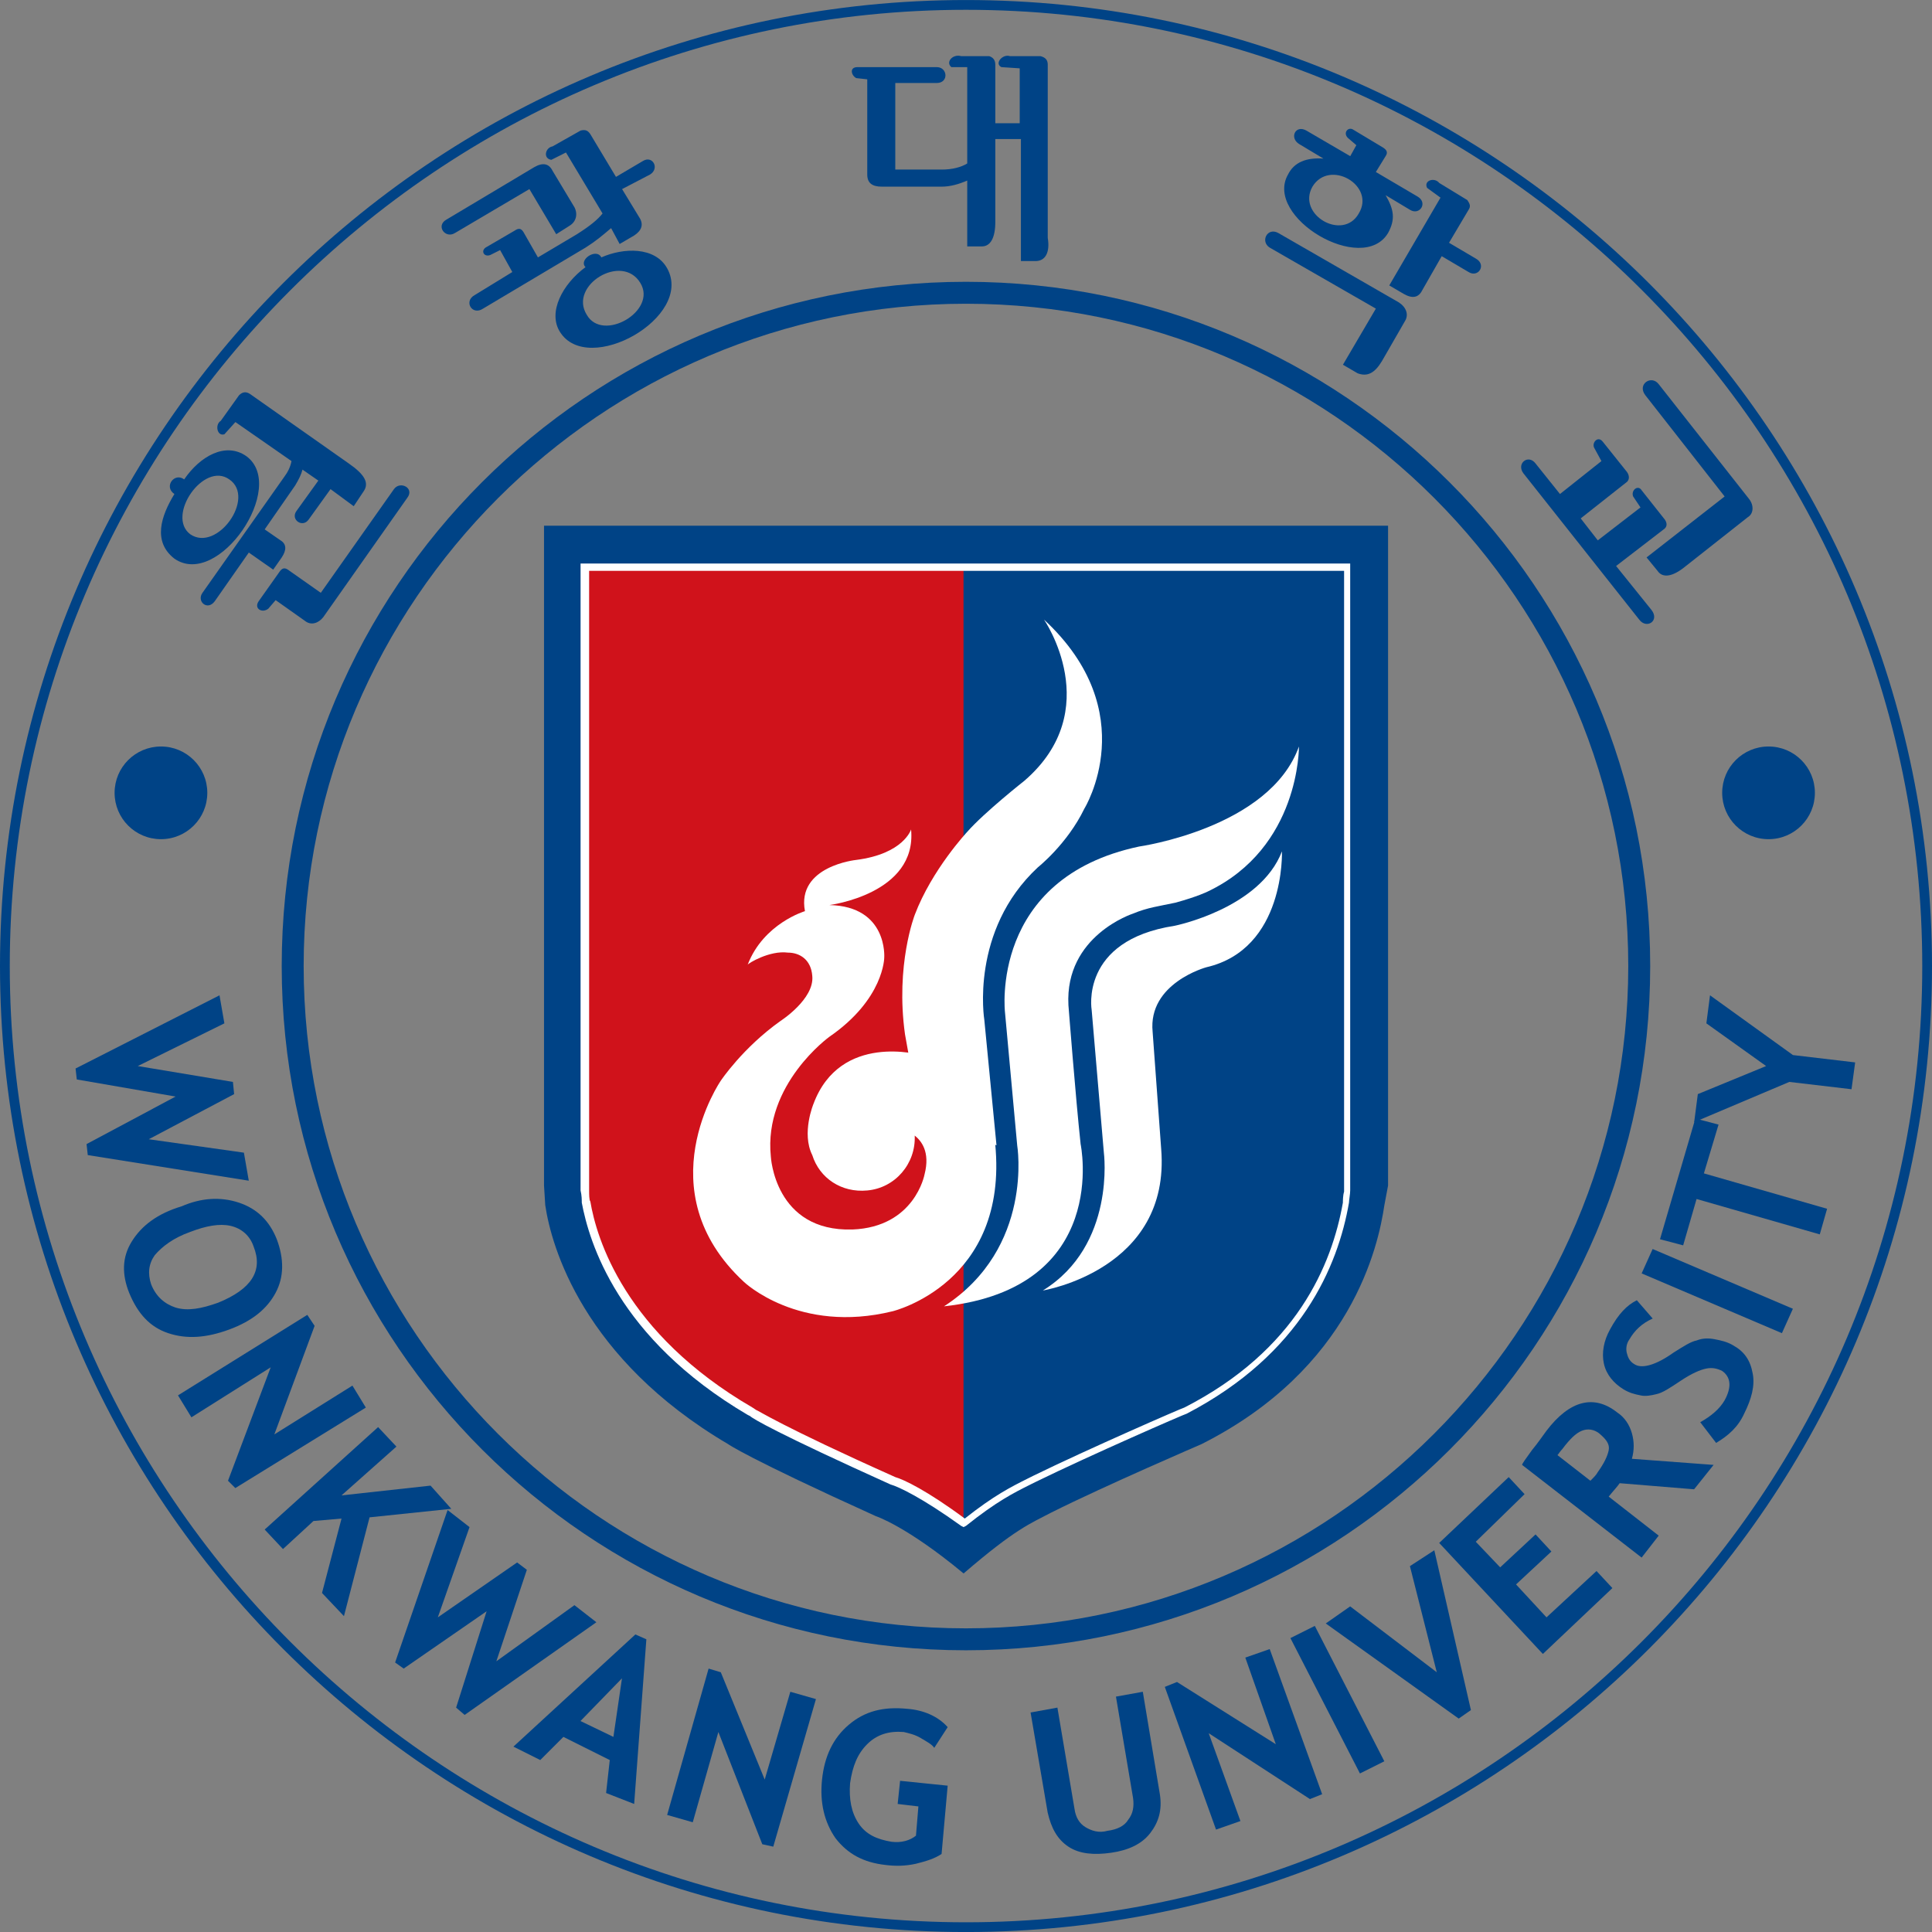
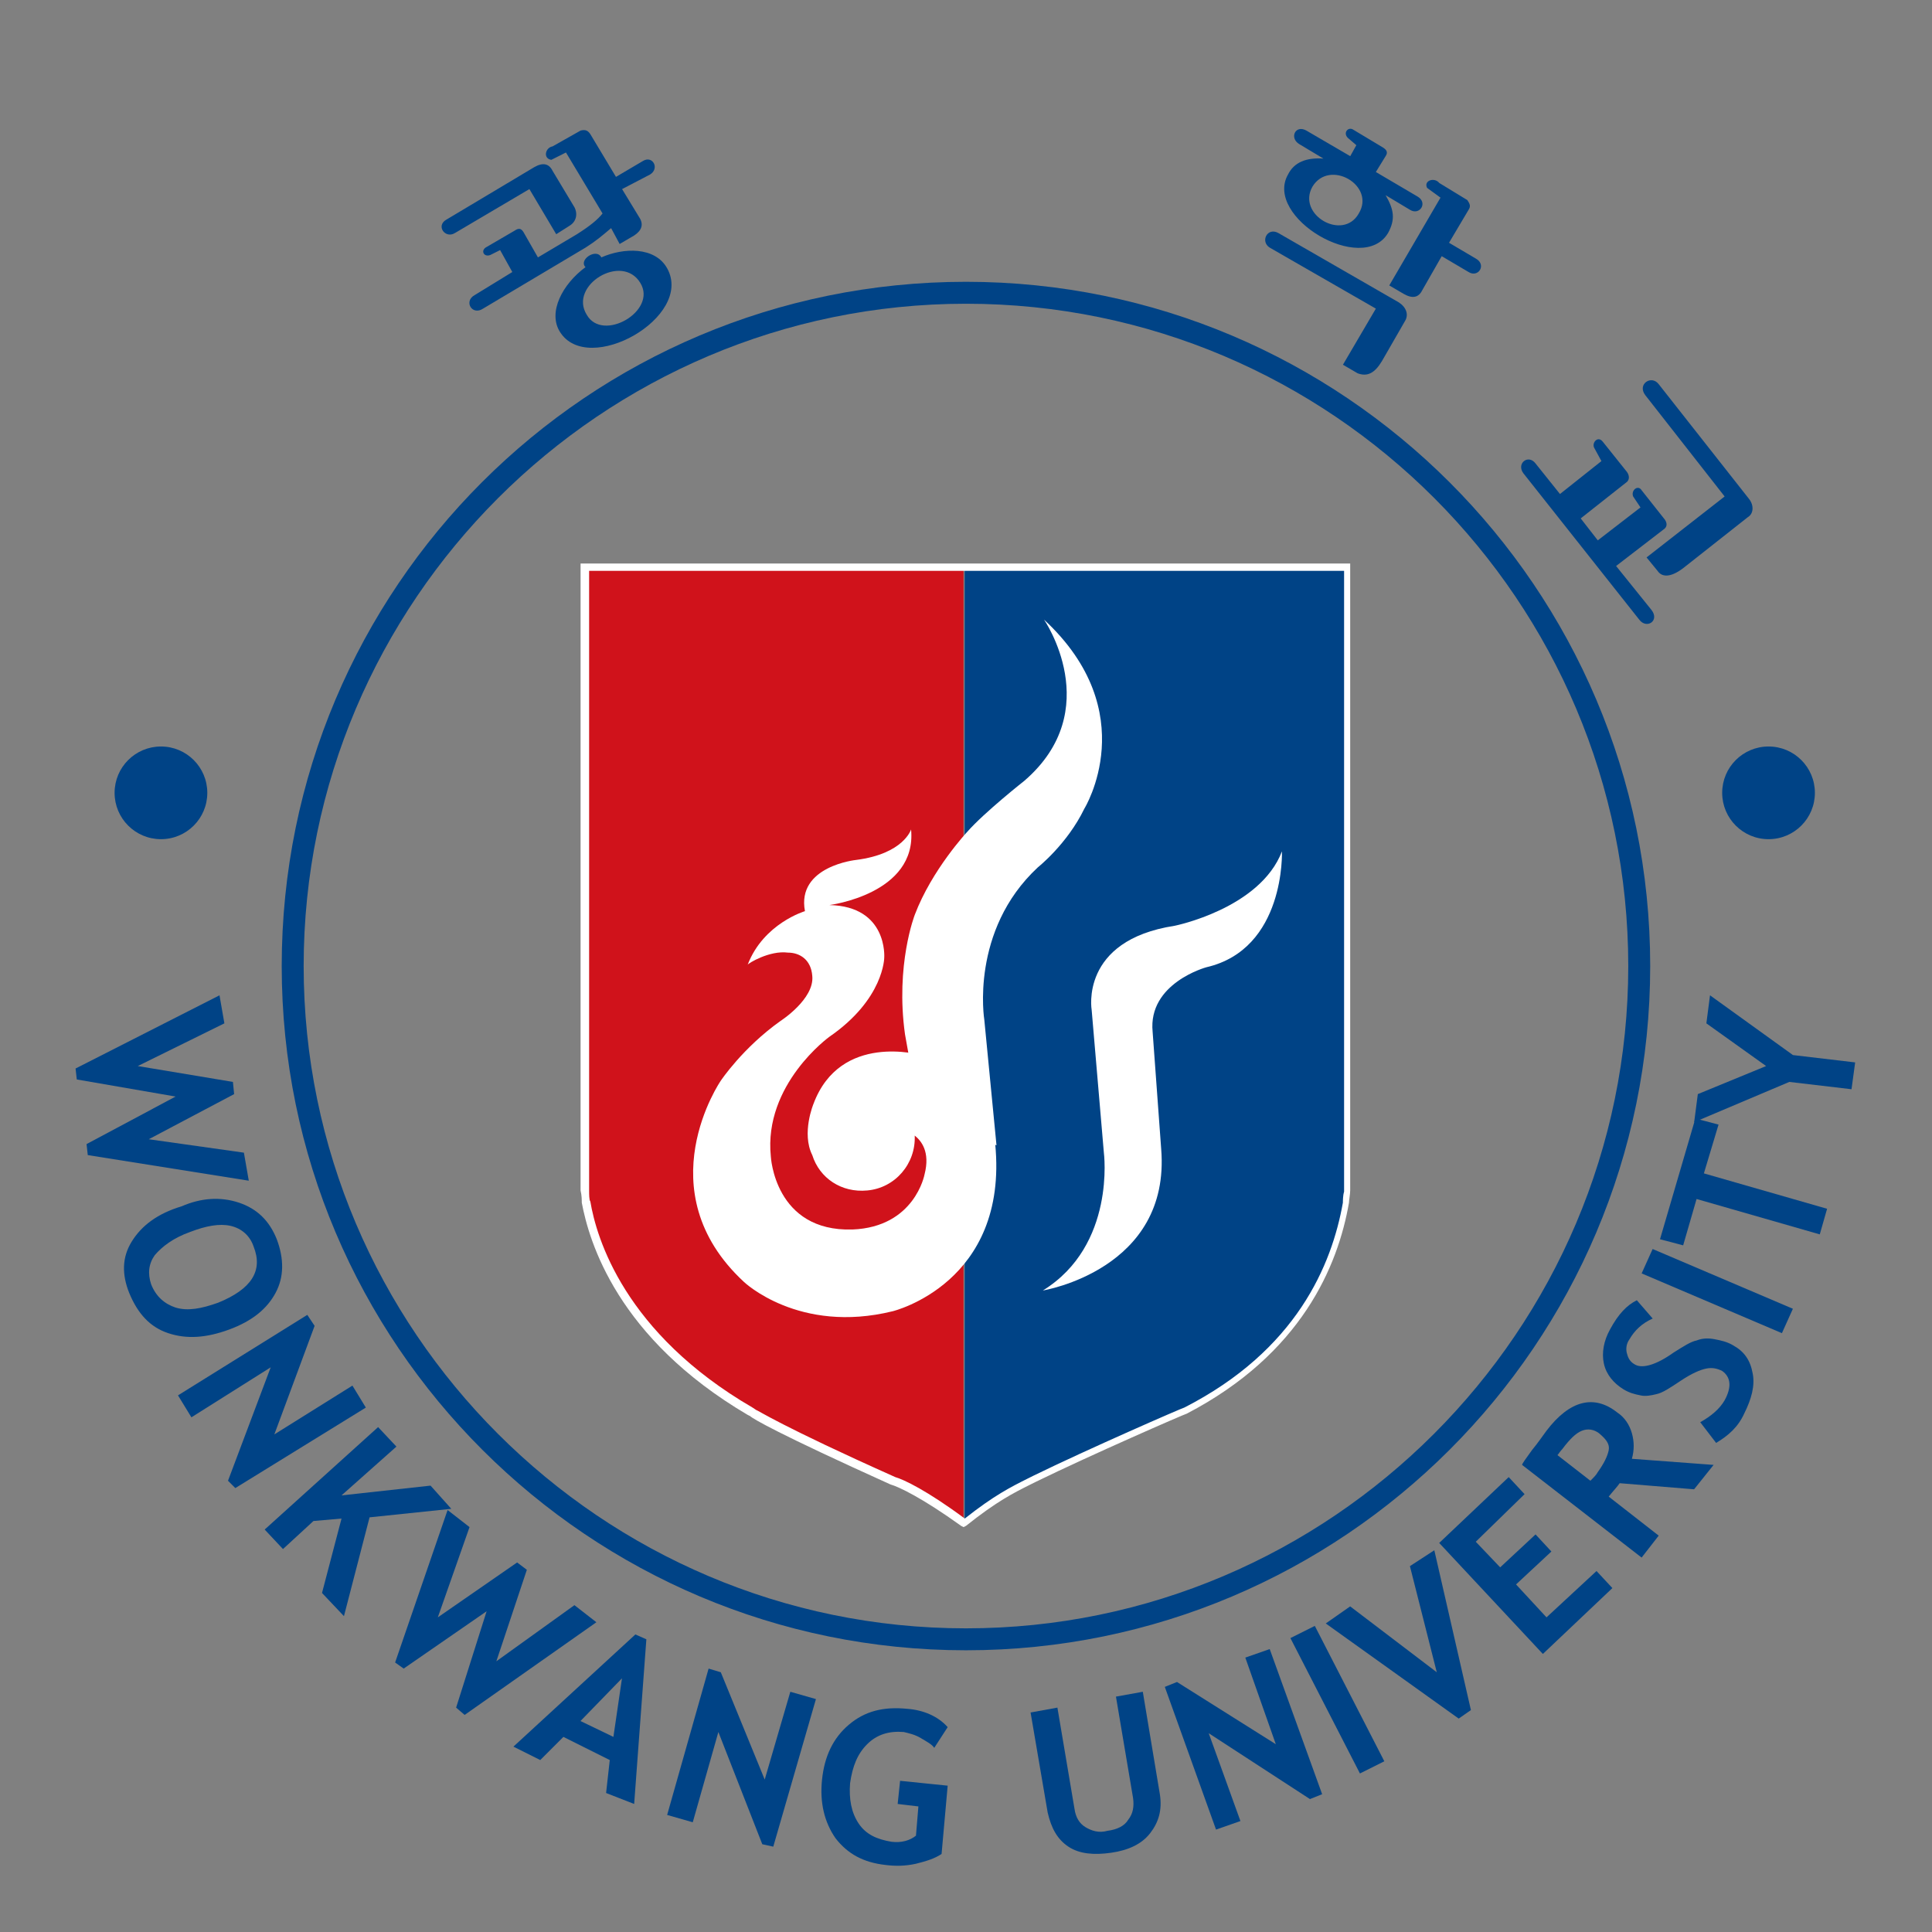
<svg xmlns="http://www.w3.org/2000/svg" width="70" height="70" viewBox="0 0 70 70" fill="none">
  <rect x="0" y="0" width="70" height="70" fill="#808080" stroke="none" />
  <g clip-path="url(#clip0_2521_55347)">
    <path d="M3.18 41.851L3.136 41.453L6.362 39.73L2.782 39.111L2.738 38.714L7.953 36.062L8.13 37.078L4.992 38.625L8.439 39.2L8.483 39.642L5.39 41.277L8.837 41.763L9.014 42.779L3.18 41.851Z" fill="#004386" />
    <path d="M8.349 44.414C8.747 44.503 9.056 44.768 9.189 45.166C9.542 46.049 9.1 46.712 7.907 47.198C7.289 47.419 6.802 47.508 6.36 47.375C5.963 47.243 5.653 46.977 5.477 46.535C5.344 46.138 5.388 45.784 5.609 45.475C5.874 45.166 6.272 44.856 6.891 44.635C7.465 44.414 7.951 44.326 8.349 44.414ZM4.77 44.989C4.416 45.563 4.416 46.182 4.681 46.845C4.991 47.596 5.432 48.082 6.095 48.303C6.758 48.524 7.465 48.48 8.305 48.171C9.145 47.861 9.675 47.419 9.984 46.845C10.294 46.27 10.294 45.608 10.028 44.9C9.763 44.237 9.321 43.796 8.658 43.575C7.996 43.354 7.289 43.398 6.581 43.707C5.698 43.972 5.123 44.414 4.77 44.989Z" fill="#004386" />
    <path d="M8.261 53.65L9.808 49.541L6.935 51.352L6.449 50.557L11.134 47.64L11.399 48.038L9.94 51.971L12.769 50.203L13.255 50.999L8.526 53.916L8.261 53.65Z" fill="#004386" />
    <path d="M11.667 57.716L12.374 55.02L11.357 55.109L10.253 56.125L9.59 55.418L13.7 51.706L14.363 52.413L12.374 54.181L15.6 53.827L16.351 54.667L13.39 54.976L12.462 58.556L11.667 57.716Z" fill="#004386" />
    <path d="M16.835 62.135L16.526 61.87L17.631 58.379L14.626 60.456L14.316 60.235L16.217 54.711L17.012 55.33L15.863 58.6L18.736 56.611L19.089 56.877L17.984 60.191L20.813 58.158L21.608 58.777L16.835 62.135Z" fill="#004386" />
    <path d="M22.225 62.931L21.032 62.356L22.535 60.809L22.225 62.931ZM22.977 65.361L23.419 59.395L23.021 59.219L18.602 63.284L19.574 63.77L20.413 62.931L22.093 63.77L21.96 64.964L22.977 65.361Z" fill="#004386" />
    <path d="M27.619 66.82L26.028 62.754L25.1 66.024L24.172 65.759L25.674 60.456L26.116 60.589L27.707 64.477L28.635 61.296L29.563 61.561L28.017 66.908L27.619 66.82Z" fill="#004386" />
    <path d="M34.336 62.577L33.85 63.328C33.761 63.196 33.584 63.107 33.364 62.975C33.143 62.842 32.922 62.798 32.745 62.754C32.215 62.71 31.773 62.842 31.419 63.196C31.066 63.549 30.889 63.991 30.8 64.61C30.756 65.184 30.845 65.671 31.11 66.068C31.375 66.466 31.773 66.643 32.303 66.731C32.657 66.775 32.966 66.687 33.187 66.51L33.275 65.45L32.524 65.361L32.612 64.522L34.336 64.698L34.115 67.173C33.85 67.35 33.54 67.438 33.187 67.527C32.789 67.615 32.435 67.615 32.082 67.571C31.287 67.482 30.712 67.173 30.27 66.599C29.872 66.024 29.696 65.317 29.784 64.477C29.872 63.638 30.182 62.975 30.756 62.489C31.331 62.003 31.994 61.826 32.877 61.914C33.452 61.958 33.982 62.179 34.336 62.577Z" fill="#004386" />
    <path d="M37.34 62.047L38.312 61.87L38.931 65.538C38.975 65.847 39.108 66.068 39.328 66.201C39.549 66.334 39.815 66.422 40.124 66.334C40.477 66.289 40.743 66.157 40.875 65.936C41.052 65.715 41.096 65.45 41.052 65.14L40.433 61.472L41.406 61.296L42.024 65.008C42.113 65.582 41.98 66.024 41.671 66.422C41.361 66.82 40.875 67.041 40.257 67.129C39.638 67.217 39.108 67.173 38.71 66.908C38.312 66.643 38.091 66.245 37.959 65.671L37.34 62.047Z" fill="#004386" />
    <path d="M47.462 65.184L43.794 62.798L44.943 65.98L44.059 66.289L42.203 61.119L42.645 60.942L46.225 63.196L45.12 60.058L46.004 59.749L47.904 65.008L47.462 65.184Z" fill="#004386" />
    <path d="M49.273 64.256L46.754 59.351L47.638 58.909L50.157 63.815L49.273 64.256Z" fill="#004386" />
    <path d="M53.294 61.959L52.852 62.268L48.035 58.821L48.919 58.202L52.057 60.589L51.084 56.744L51.968 56.169L53.294 61.959Z" fill="#004386" />
    <path d="M53.47 55.86L54.354 56.788L55.636 55.595L56.21 56.214L54.929 57.407L56.033 58.6L57.845 56.921L58.42 57.539L55.901 59.926L52.145 55.904L54.663 53.518L55.238 54.136L53.47 55.86Z" fill="#004386" />
    <path d="M56.607 52.501C56.872 52.148 57.093 51.927 57.314 51.839C57.535 51.75 57.756 51.794 57.932 51.927C58.198 52.148 58.33 52.325 58.286 52.546C58.242 52.767 58.109 53.032 57.888 53.341C57.844 53.429 57.756 53.518 57.623 53.65L56.43 52.722C56.474 52.678 56.518 52.59 56.607 52.501ZM62.087 53.076L59.126 52.855C59.214 52.546 59.214 52.236 59.126 51.927C59.037 51.617 58.861 51.352 58.595 51.176C57.756 50.513 56.872 50.734 56.032 51.839C55.9 52.015 55.723 52.28 55.502 52.546C55.281 52.855 55.148 53.032 55.148 53.076L59.479 56.434L60.098 55.639L58.286 54.225C58.463 54.004 58.595 53.871 58.684 53.739L61.38 53.96L62.087 53.076Z" fill="#004386" />
    <path d="M62.178 52.28L61.603 51.529C62.001 51.308 62.31 51.043 62.487 50.734C62.752 50.248 62.708 49.894 62.399 49.673C62.222 49.585 62.045 49.541 61.824 49.585C61.603 49.629 61.294 49.761 60.896 50.027C60.498 50.292 60.233 50.469 60.012 50.513C59.836 50.557 59.614 50.601 59.438 50.557C59.217 50.513 59.04 50.469 58.819 50.336C58.465 50.115 58.2 49.806 58.112 49.408C58.024 49.01 58.112 48.568 58.333 48.171C58.642 47.596 58.952 47.287 59.305 47.11L59.88 47.773C59.482 47.95 59.217 48.215 59.04 48.524C58.907 48.701 58.907 48.922 58.952 49.054C58.996 49.231 59.084 49.364 59.261 49.452C59.526 49.585 60.012 49.452 60.631 49.01C60.984 48.789 61.25 48.612 61.471 48.568C61.691 48.48 61.913 48.48 62.133 48.524C62.354 48.568 62.575 48.612 62.796 48.745C63.194 48.966 63.415 49.275 63.503 49.761C63.592 50.203 63.459 50.69 63.194 51.22C62.973 51.706 62.62 52.015 62.178 52.28Z" fill="#004386" />
    <path d="M64.562 48.303L59.48 46.138L59.878 45.254L64.96 47.419L64.562 48.303Z" fill="#004386" />
    <path d="M61.735 42.514L66.199 43.796L65.934 44.724L61.47 43.442L60.984 45.121L60.145 44.9L61.426 40.525L62.266 40.746L61.735 42.514Z" fill="#004386" />
    <path d="M64.962 38.227L67.216 38.493L67.084 39.465L64.83 39.2L61.383 40.658L61.515 39.642L63.99 38.625L61.825 37.078L61.957 36.062L64.962 38.227Z" fill="#004386" />
    <path d="M34.999 59.793C21.343 59.793 10.207 48.701 10.207 35.002C10.207 21.302 21.299 10.21 34.999 10.21C48.654 10.21 59.79 21.302 59.79 35.002C59.79 48.701 48.654 59.793 34.999 59.793ZM34.999 11.005C21.785 11.005 11.002 21.788 11.002 35.002C11.002 48.215 21.785 58.998 34.999 58.998C48.212 58.998 58.995 48.215 58.995 35.002C58.995 21.788 48.256 11.005 34.999 11.005Z" fill="#004386" />
-     <path d="M35 70.001C15.688 70.001 0 54.313 0 35.002C0 15.69 15.688 0.001 35 0.001C54.312 0.001 70 15.69 70 35.002C70 54.313 54.312 70.001 35 70.001ZM35 0.355C15.909 0.355 0.354 15.911 0.354 35.002C0.354 54.092 15.909 69.648 35 69.648C54.091 69.648 69.647 54.092 69.647 35.002C69.647 15.911 54.135 0.355 35 0.355Z" fill="#004386" />
-     <path d="M50.292 42.956V19.048H19.711V42.956L19.755 43.663C19.976 45.166 21.125 49.231 26.384 52.325C26.384 52.325 27.047 52.811 31.731 54.932C31.731 54.932 32.836 55.286 34.913 57.009C36.813 55.374 37.343 55.197 38.095 54.8C40.039 53.827 43.53 52.325 43.53 52.325C48.966 49.585 49.938 45.166 50.159 43.663L50.292 42.956Z" fill="#004386" />
    <path d="M34.953 20.506V55.109C36.058 54.225 36.632 53.916 37.295 53.606L37.472 53.518C39.328 52.59 42.51 51.22 42.952 51.043C47.062 48.966 48.388 45.828 48.785 43.531C48.785 43.398 48.829 43 48.829 42.912C48.829 42.823 48.829 23.114 48.829 20.551C47.504 20.506 41.228 20.506 34.953 20.506Z" fill="#004386" />
-     <path d="M21.211 20.506C21.211 23.114 21.211 42.823 21.211 42.912C21.211 43 21.255 43.398 21.255 43.486C21.476 44.9 22.537 48.347 27.177 51.043L27.221 51.087C27.221 51.087 27.265 51.087 27.265 51.132C27.309 51.176 28.193 51.706 32.303 53.562C32.612 53.695 33.496 54.048 34.91 55.109V20.506C28.679 20.506 22.492 20.506 21.211 20.506Z" fill="#D0121B" />
+     <path d="M21.211 20.506C21.211 23.114 21.211 42.823 21.211 42.912C21.211 43 21.255 43.398 21.255 43.486C21.476 44.9 22.537 48.347 27.177 51.043L27.221 51.087C27.221 51.087 27.265 51.087 27.265 51.132C32.612 53.695 33.496 54.048 34.91 55.109V20.506C28.679 20.506 22.492 20.506 21.211 20.506Z" fill="#D0121B" />
    <path d="M34.911 55.33L34.823 55.285C33.409 54.269 32.569 53.871 32.26 53.783C28.15 51.927 27.266 51.397 27.178 51.308L27.09 51.264C22.361 48.48 21.345 44.989 21.079 43.575C21.079 43.486 21.079 43.309 21.035 43.133V42.956V20.418H48.92V43.133C48.92 43.265 48.876 43.486 48.876 43.575C48.478 45.873 47.153 49.054 42.998 51.22C42.954 51.22 39.507 52.722 37.519 53.695L37.342 53.783C36.723 54.092 36.105 54.402 35 55.285L34.911 55.33ZM21.345 20.683V42.956V43.133C21.345 43.265 21.345 43.486 21.389 43.531C21.61 44.856 22.626 48.303 27.266 50.999L27.399 51.087C27.443 51.087 28.283 51.662 32.437 53.518C32.746 53.606 33.586 54.004 34.956 55.02C36.016 54.181 36.635 53.871 37.254 53.562L37.43 53.474C39.419 52.501 42.866 50.999 42.91 50.999C46.976 48.922 48.257 45.828 48.655 43.575C48.655 43.531 48.655 43.309 48.699 43.177V43V20.683H21.345Z" fill="white" />
    <path d="M7.511 28.726C7.511 29.654 6.76 30.405 5.832 30.405C4.904 30.405 4.152 29.654 4.152 28.726C4.152 27.798 4.904 27.047 5.832 27.047C6.76 27.047 7.511 27.798 7.511 28.726Z" fill="#004386" />
    <path d="M65.757 28.726C65.757 29.654 65.006 30.405 64.078 30.405C63.15 30.405 62.398 29.654 62.398 28.726C62.398 27.798 63.15 27.047 64.078 27.047C65.006 27.047 65.757 27.798 65.757 28.726Z" fill="#004386" />
-     <path d="M8.308 17.369C9.28 18.032 7.866 20.02 6.894 19.358C6.01 18.695 7.38 16.706 8.308 17.369ZM8.927 16.529C8.175 15.999 7.247 16.529 6.673 17.369C6.319 17.104 5.922 17.634 6.319 17.899C5.833 18.695 5.524 19.623 6.319 20.241C7.91 21.346 10.429 17.634 8.927 16.529ZM12.639 16.794L9.059 14.275C8.927 14.187 8.794 14.187 8.662 14.32L7.999 15.248C7.778 15.38 7.866 15.822 8.131 15.734L8.529 15.292L10.562 16.706C10.518 16.927 10.429 17.104 10.297 17.28L7.336 21.479C7.115 21.788 7.513 22.142 7.778 21.788L9.015 20.02L9.899 20.639L10.208 20.197C10.385 19.932 10.385 19.711 10.164 19.578L9.59 19.181L10.694 17.59C10.827 17.369 10.915 17.192 10.96 17.015L11.534 17.413L10.739 18.518C10.518 18.827 10.96 19.137 11.181 18.827L11.976 17.722L12.816 18.341L13.169 17.811C13.39 17.502 13.213 17.192 12.639 16.794ZM14.76 18.032C15.025 17.678 14.495 17.413 14.274 17.722L11.623 21.479L10.429 20.639C10.297 20.551 10.208 20.595 10.12 20.727L9.369 21.788C9.192 22.053 9.501 22.23 9.722 22.053L9.987 21.744L11.048 22.495C11.269 22.672 11.534 22.584 11.711 22.363L14.76 18.032Z" fill="#004386" />
    <path d="M23.202 10.254C23.821 11.27 21.832 12.419 21.258 11.403C20.595 10.342 22.539 9.149 23.202 10.254ZM23.556 6.321C23.909 6.1 23.644 5.614 23.291 5.835L22.318 6.409L21.39 4.863C21.302 4.73 21.214 4.686 21.037 4.73L20.02 5.304C19.755 5.349 19.667 5.746 19.976 5.791L20.506 5.525L21.832 7.735C21.655 7.956 21.39 8.177 20.904 8.486L19.49 9.326L18.96 8.398C18.871 8.265 18.783 8.265 18.651 8.354L17.59 8.972C17.413 9.105 17.546 9.326 17.767 9.238L18.12 9.061L18.562 9.856L17.192 10.696C16.794 10.917 17.104 11.447 17.502 11.182L21.214 8.972C21.567 8.751 21.832 8.53 22.142 8.265L22.451 8.84L22.981 8.53C23.246 8.354 23.335 8.133 23.158 7.868L22.539 6.851L23.556 6.321ZM20.816 7.514L20.02 6.188C19.888 5.923 19.667 5.879 19.358 6.056L16.176 7.956C15.778 8.177 16.131 8.663 16.485 8.442L19.181 6.851L20.153 8.486L20.639 8.177C20.86 8.044 20.948 7.779 20.816 7.514ZM24.174 9.724C23.733 8.928 22.584 8.972 21.788 9.326C21.611 8.972 20.948 9.414 21.214 9.679C20.374 10.298 19.844 11.315 20.286 12.022C21.302 13.657 25.147 11.491 24.174 9.724Z" fill="#004386" />
-     <path d="M37.52 9.459H36.99V5.039H36.062V8.044C36.062 8.619 35.885 8.928 35.576 8.928H35.045V6.542C34.736 6.675 34.427 6.763 34.117 6.763H31.952C31.598 6.763 31.422 6.63 31.422 6.321V2.874L31.024 2.83C30.847 2.741 30.759 2.432 31.068 2.432H33.941C34.338 2.432 34.382 3.007 33.941 3.007H32.438V6.144H34.117C34.515 6.144 34.824 6.056 35.045 5.923V2.432H34.471C34.25 2.255 34.515 1.946 34.824 2.034H35.841C35.973 2.079 36.062 2.167 36.062 2.344V4.465H36.946V2.476L36.283 2.432C36.017 2.3 36.327 1.946 36.592 2.034H37.697C37.874 2.079 37.962 2.167 37.962 2.344V8.619C38.05 9.149 37.874 9.459 37.52 9.459Z" fill="#004386" />
    <path d="M49.231 7.735C48.657 8.751 46.977 7.779 47.552 6.763C48.171 5.746 49.85 6.719 49.231 7.735ZM53.209 9.856C53.562 10.077 53.871 9.591 53.474 9.37L52.501 8.796L53.209 7.602C53.297 7.47 53.253 7.381 53.164 7.249L52.148 6.63C51.971 6.409 51.573 6.542 51.706 6.807L52.192 7.161L50.336 10.342L50.866 10.652C51.176 10.828 51.397 10.784 51.529 10.519L52.236 9.282L53.209 9.856ZM51.087 7.602C51.441 7.823 51.75 7.337 51.352 7.116L49.85 6.232L50.203 5.658C50.292 5.525 50.248 5.437 50.115 5.349L49.01 4.686C48.834 4.597 48.657 4.818 48.834 4.995L49.143 5.26L48.922 5.658L47.331 4.73C46.933 4.509 46.712 4.995 47.066 5.216L47.95 5.746C47.331 5.702 46.889 5.879 46.668 6.321C45.784 7.868 49.364 9.989 50.292 8.442C50.557 7.956 50.513 7.602 50.203 7.072L51.087 7.602ZM50.071 13.082L50.91 11.624C51.043 11.403 50.955 11.138 50.69 10.961L46.315 8.442C45.917 8.221 45.652 8.751 46.005 8.972L49.85 11.182L48.657 13.215L49.187 13.524C49.541 13.657 49.806 13.524 50.071 13.082Z" fill="#004386" />
    <path d="M60.056 20.683L59.658 20.197L62.487 17.988L59.614 14.32C59.305 13.922 59.835 13.568 60.1 13.922L63.37 18.076C63.547 18.297 63.547 18.606 63.326 18.739L61.028 20.551C60.587 20.904 60.233 20.948 60.056 20.683ZM55.195 17.148C54.93 16.794 55.372 16.441 55.637 16.794L56.521 17.899L58.023 16.706L57.758 16.22C57.67 16.043 57.891 15.778 58.068 15.999L58.951 17.104C59.04 17.236 59.04 17.369 58.951 17.457L57.272 18.783L57.891 19.578L59.438 18.385L59.172 17.988C59.084 17.767 59.349 17.546 59.482 17.767L60.321 18.827C60.41 18.96 60.41 19.092 60.277 19.181L58.554 20.507L59.835 22.098C60.145 22.495 59.658 22.805 59.393 22.451L55.195 17.148Z" fill="#004386" />
    <path d="M28.546 34.515C28.988 34.515 29.386 34.78 29.43 35.355C29.518 36.195 28.281 36.99 28.281 36.99C26.911 37.962 26.116 39.155 26.116 39.155C26.116 39.155 23.376 43.133 26.955 46.447C26.955 46.447 28.944 48.347 32.347 47.508C32.347 47.508 36.545 46.491 36.059 41.453C36.059 41.453 35.75 38.846 33.363 38.227C33.363 38.227 30.447 37.388 29.474 39.995C29.474 39.995 29.032 41.056 29.43 41.851C29.695 42.691 30.491 43.221 31.419 43.133C32.435 43.044 33.187 42.16 33.142 41.144C33.363 41.321 33.717 41.718 33.496 42.558C33.496 42.558 33.142 44.458 30.889 44.547C28.06 44.635 27.928 41.895 27.928 41.895C27.663 39.288 30.049 37.565 30.049 37.565C32.038 36.195 32.038 34.692 32.038 34.692C32.038 34.692 32.17 32.836 30.049 32.792C30.049 32.792 33.231 32.394 33.01 30.052C33.01 30.052 32.745 30.936 31.021 31.157C31.021 31.157 28.856 31.378 29.165 33.013C29.165 33.013 27.663 33.455 27.088 34.957C27.088 34.913 27.883 34.427 28.546 34.515Z" fill="white" />
    <path d="M33.321 40.349C33.188 39.73 32.79 37.476 32.79 37.476C32.437 34.957 33.144 33.145 33.144 33.145C33.763 31.51 35.044 30.14 35.044 30.14C35.663 29.433 37.121 28.284 37.121 28.284C40.082 25.721 37.828 22.451 37.828 22.451C41.452 25.809 39.287 29.301 39.287 29.301C38.668 30.582 37.607 31.422 37.607 31.422C35.133 33.72 35.663 36.946 35.663 36.946L36.105 41.498L33.321 40.349Z" fill="white" />
-     <path d="M34.203 47.331C40.257 46.668 39.153 41.453 39.153 41.453C38.976 39.818 38.711 36.416 38.711 36.416C38.578 33.897 41.053 33.101 41.053 33.101C41.583 32.88 41.981 32.836 42.6 32.703C43.395 32.483 43.749 32.306 43.749 32.306C47.107 30.715 47.063 27.047 47.063 27.047C46.002 30.008 41.274 30.671 41.274 30.671C35.838 31.82 36.413 36.681 36.413 36.681L36.855 41.498C36.855 41.498 37.473 45.21 34.203 47.331Z" fill="white" />
    <path d="M42.072 41.63C42.425 46.005 37.785 46.757 37.785 46.757C40.437 45.121 39.995 41.763 39.995 41.763L39.553 36.592C39.553 36.592 39.111 34.073 42.558 33.543C42.558 33.543 45.651 32.924 46.447 30.847C46.447 30.847 46.579 34.383 43.707 35.046C43.707 35.046 41.586 35.62 41.762 37.388L42.072 41.63Z" fill="white" />
  </g>
  <defs>
    <clipPath id="clip0_2521_55347">
      <rect width="70" height="70" fill="white" transform="translate(0 0.001)" />
    </clipPath>
  </defs>
</svg>